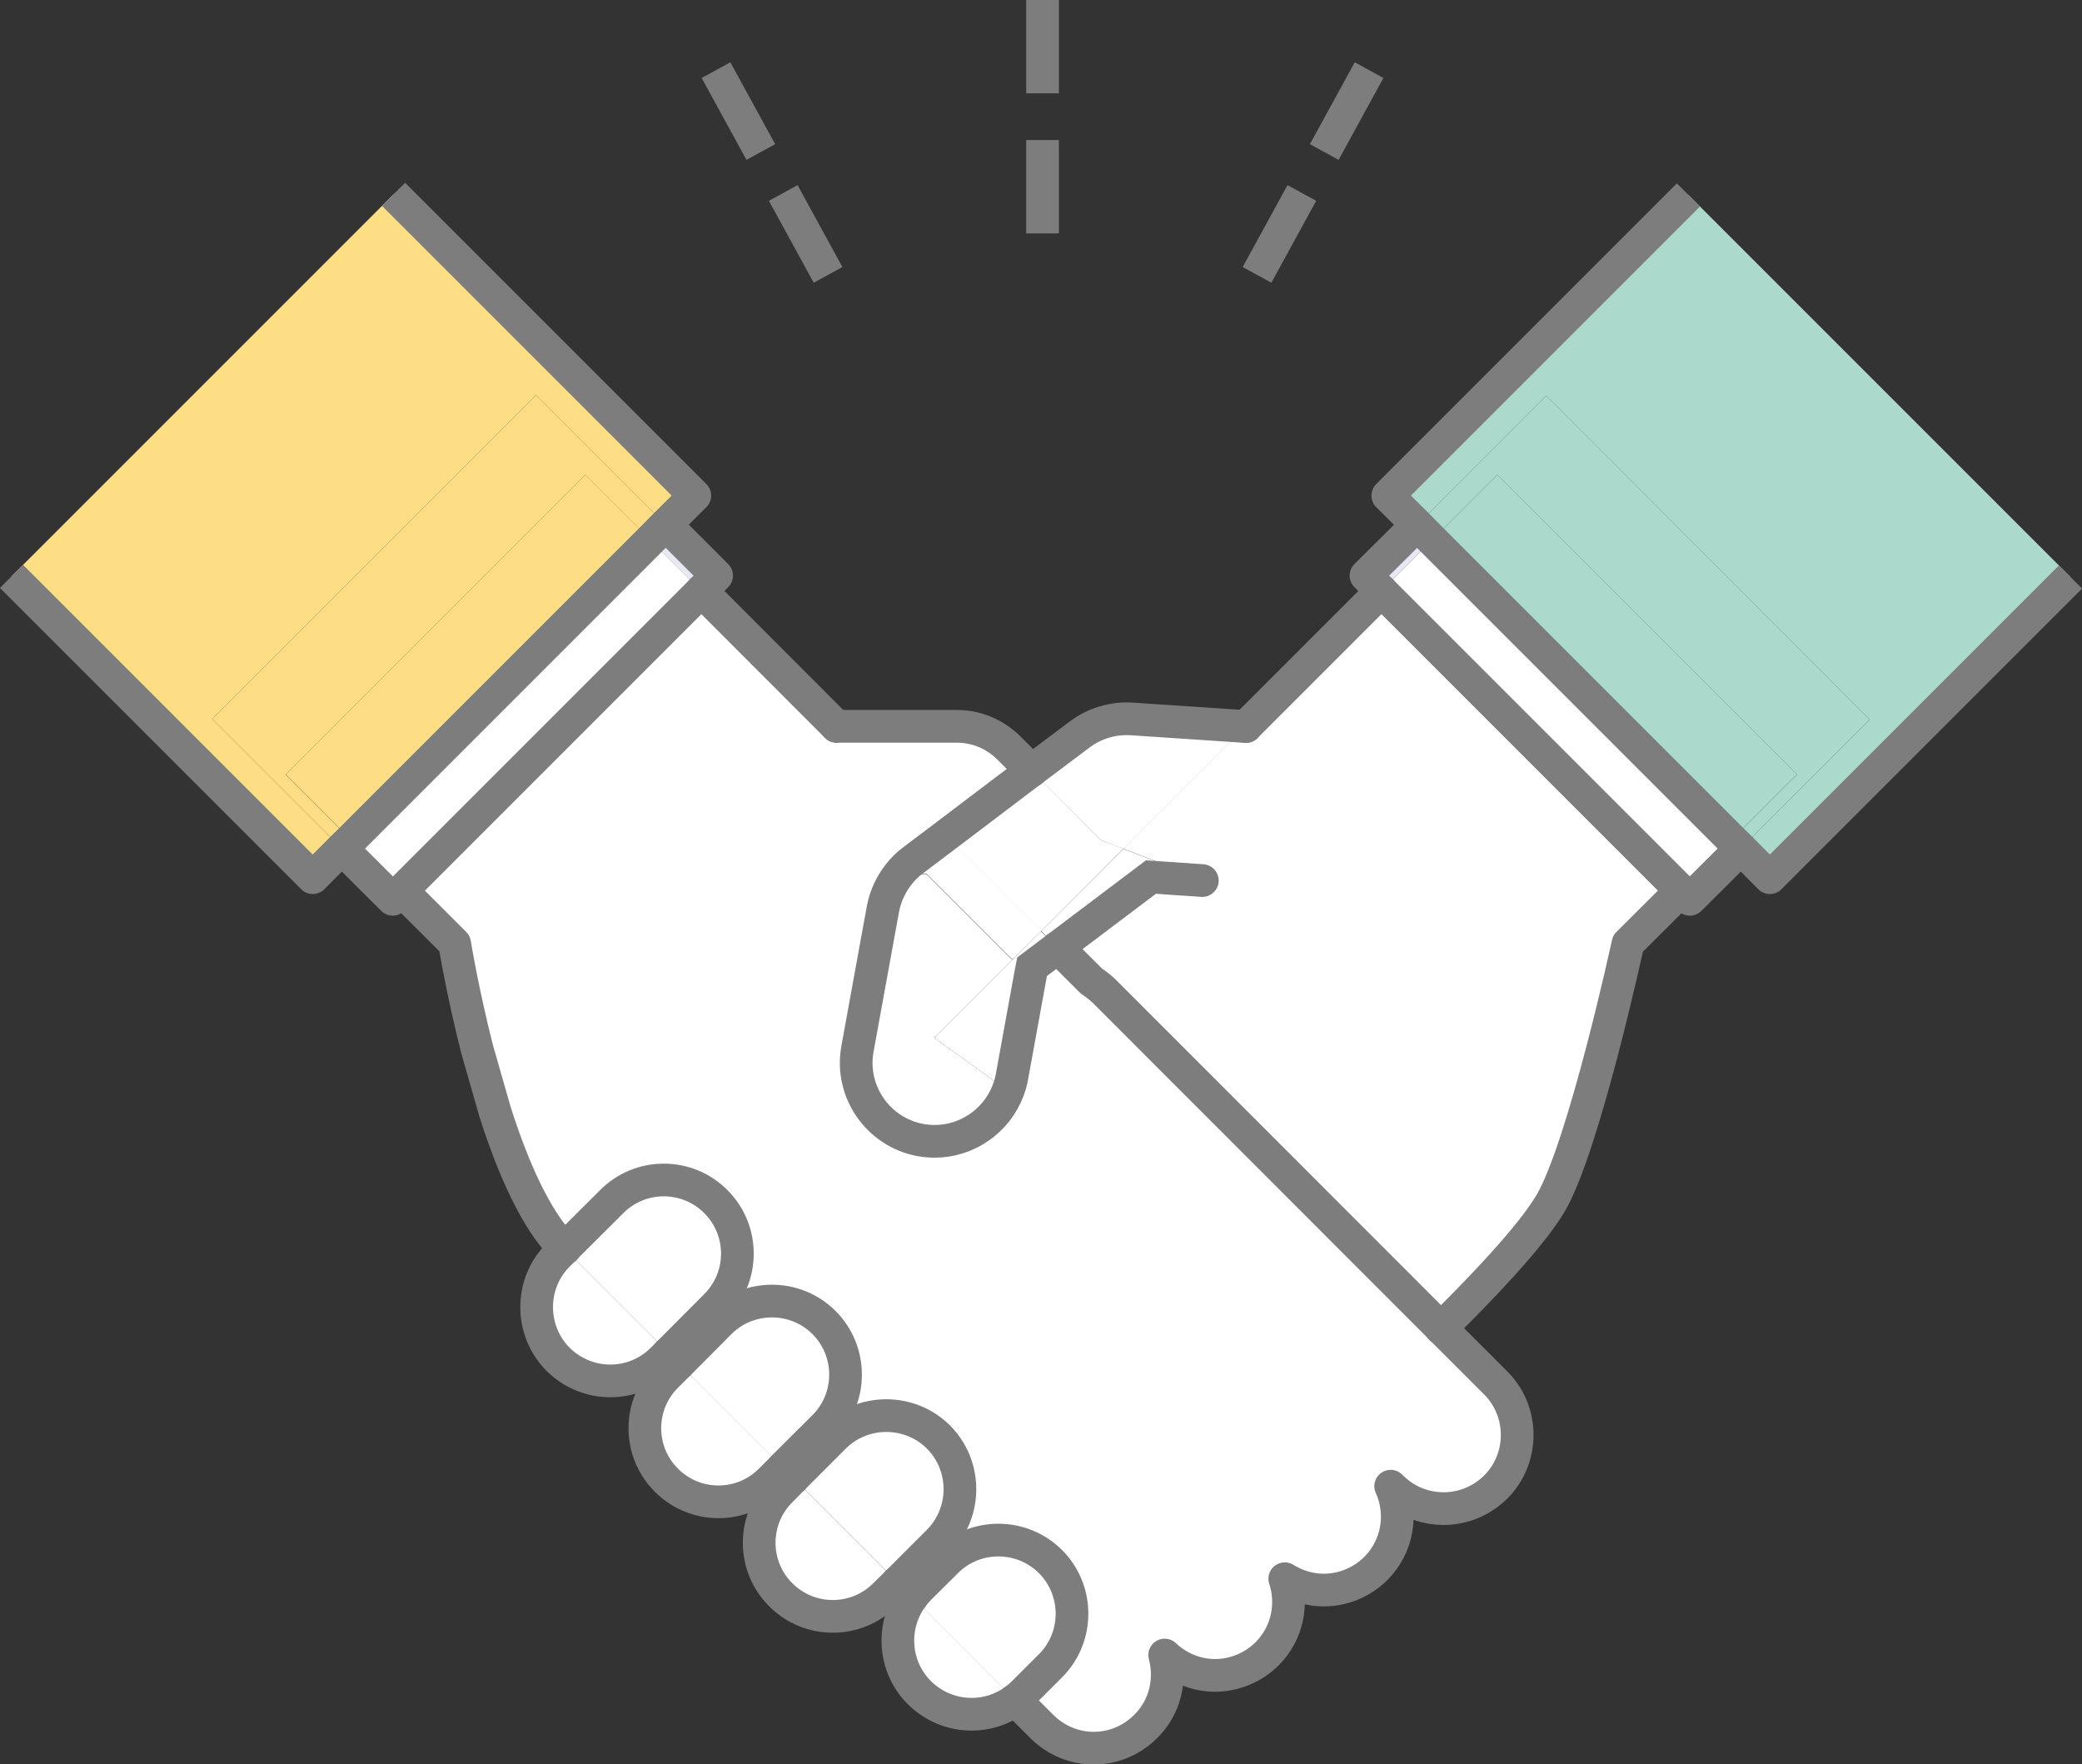
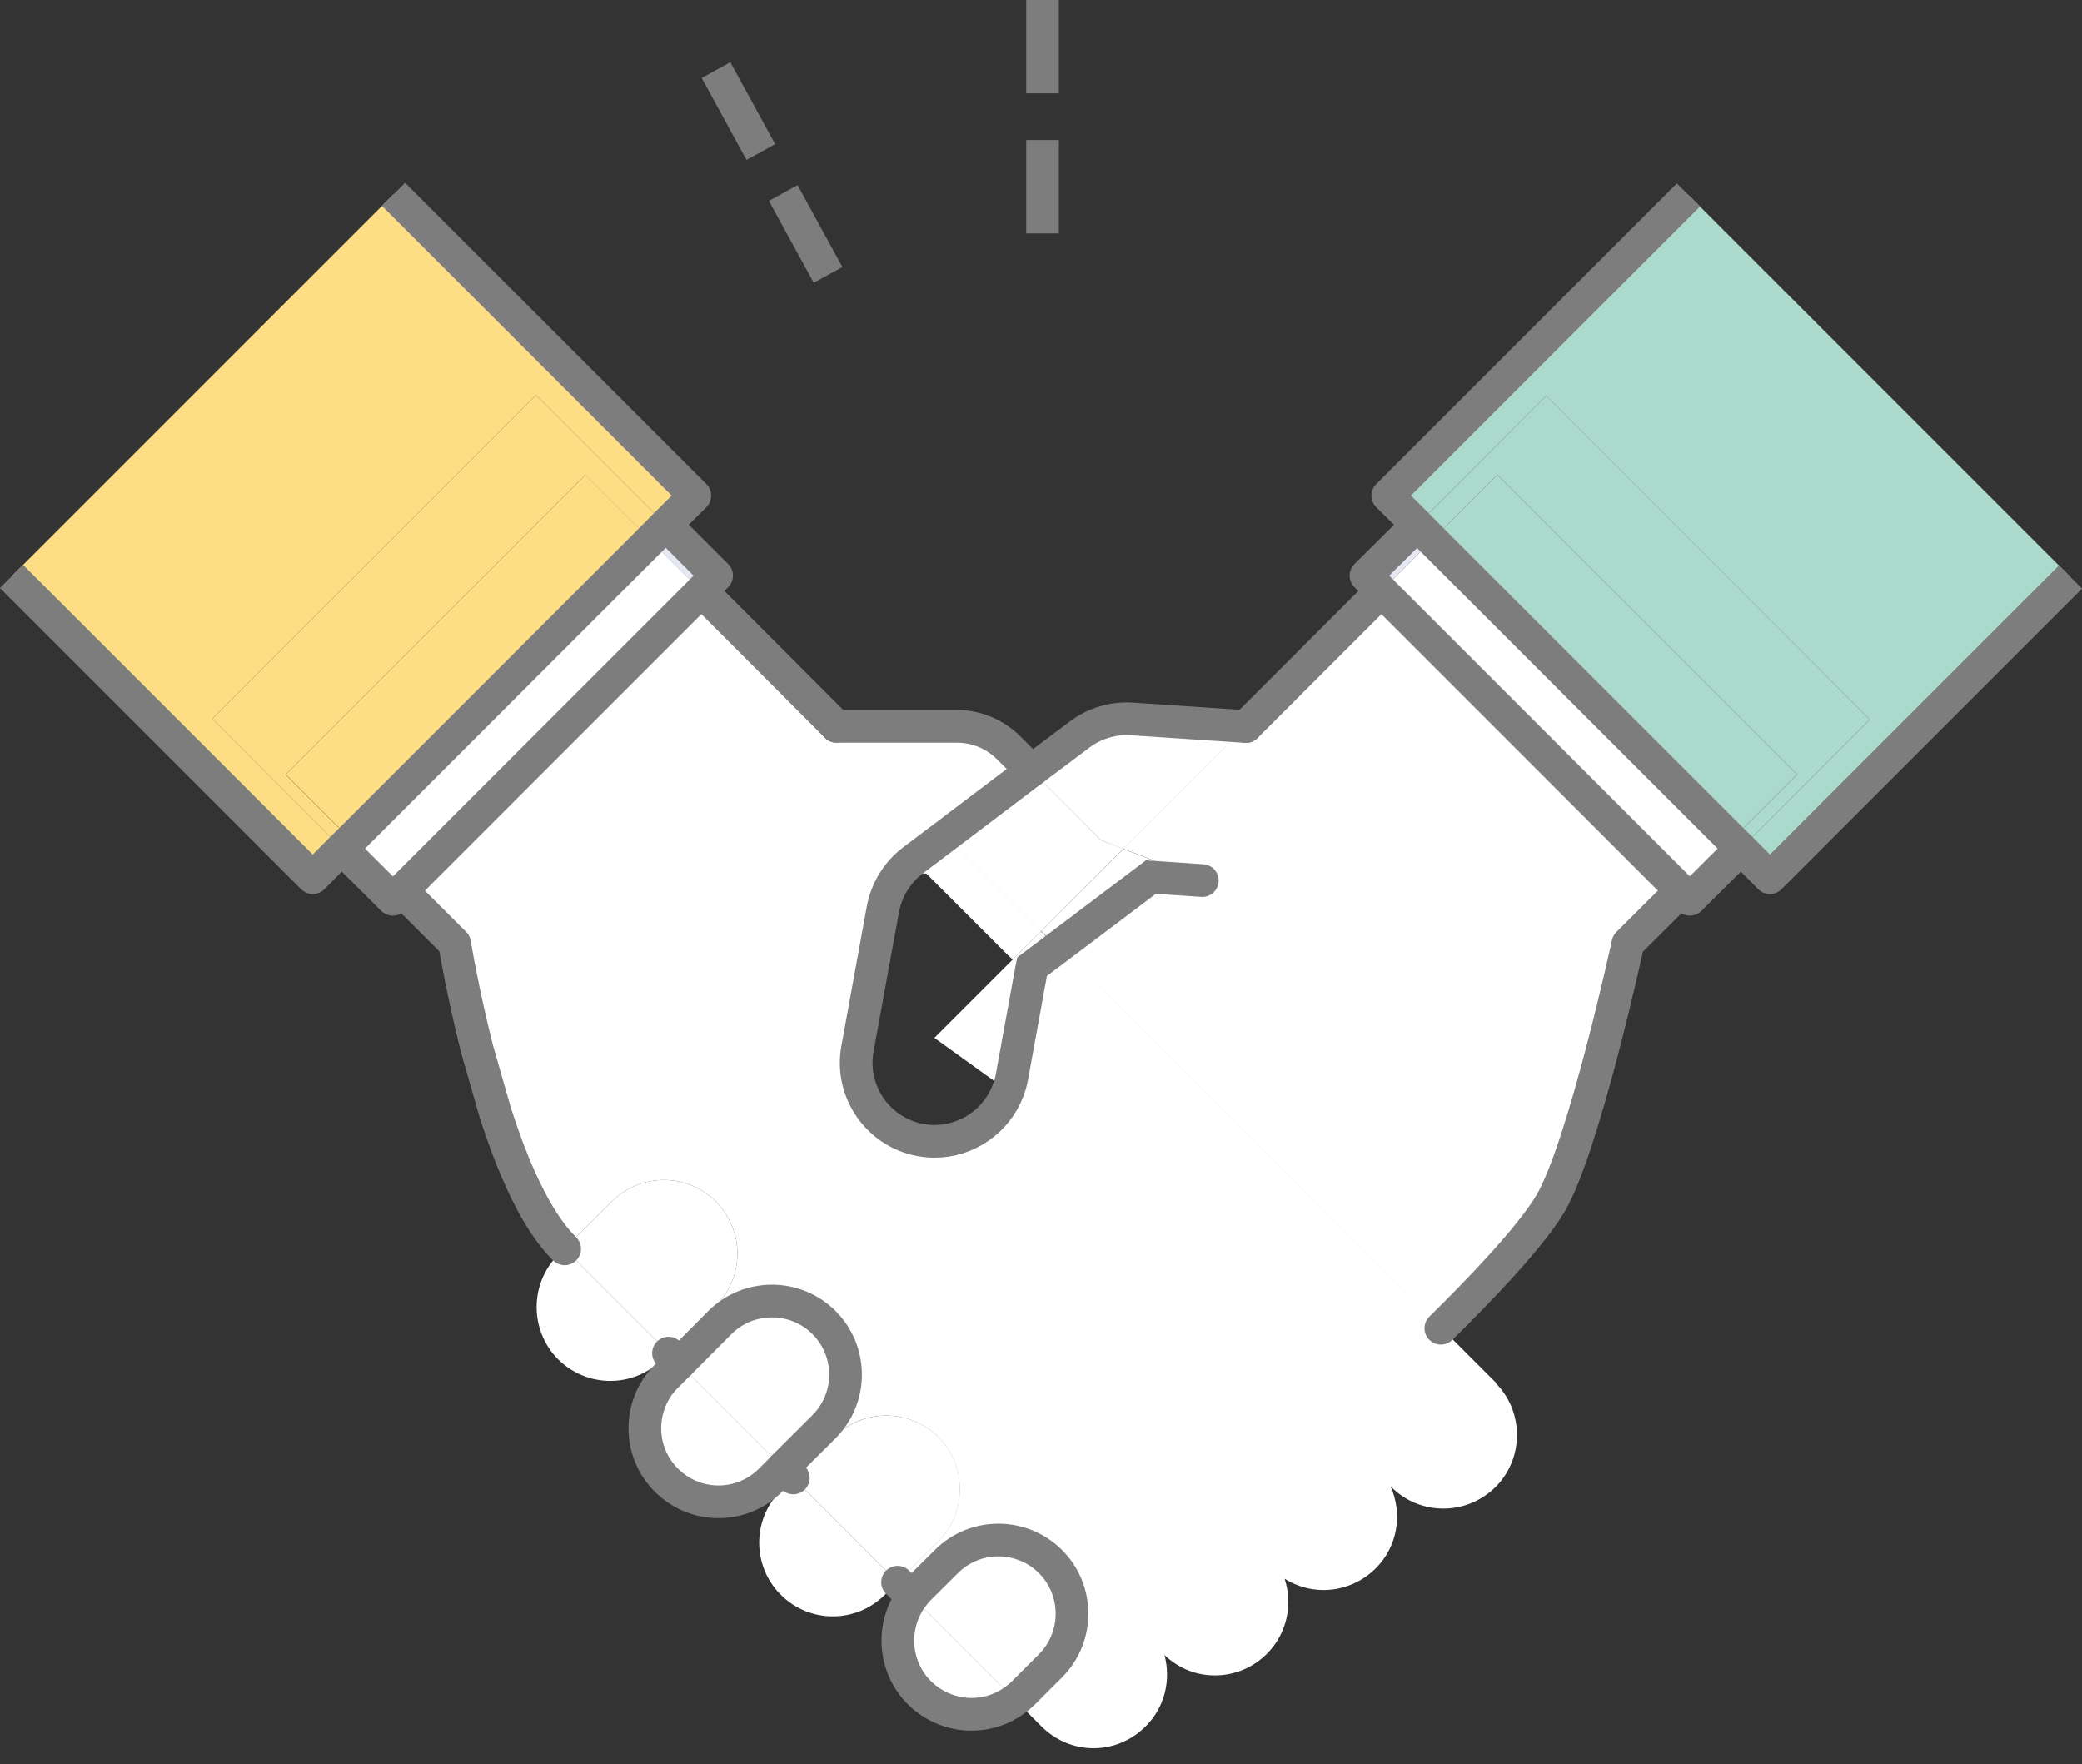
<svg xmlns="http://www.w3.org/2000/svg" id="b" viewBox="0 0 101.25 85.79">
  <rect x="0" y="0" width="101.25" height="85.79" fill="#333333" stroke="none" />
  <g id="c">
    <g>
      <g>
        <g>
          <polygon points="100.69 28.06 86.07 42.68 84.66 41.26 90.93 34.99 75.19 19.24 68.92 25.52 67.49 24.1 82.11 9.48 100.69 28.06" style="fill:#abdacc;" />
          <polygon points="75.19 19.24 90.93 34.99 84.66 41.26 84.22 40.83 87.39 37.66 72.82 23.09 69.65 26.26 68.92 25.52 75.19 19.24" style="fill:#abdacc;" />
          <rect x="76.28" y="21.66" width="4.48" height="20.6" transform="translate(.4 64.88) rotate(-45)" style="fill:#abdacc;" />
          <polygon points="84.66 41.26 82.18 43.73 81.75 43.31 84.22 40.83 84.66 41.26" style="fill:#e6e8f4;" />
          <polygon points="84.22 40.83 81.75 43.31 67.18 28.74 69.65 26.26 84.22 40.83" style="fill:#fff;" />
          <path d="m81.75,43.31l-2.58,2.57s-2.13,9.84-3.76,12.63c-.99,1.67-3.5,4.27-5.34,6.08l-16.39-16.4c-.19-.18-.4-.34-.61-.48l-1.64-1.64,4.52-3.41,2.5.17c-.2-.13-.41-.23-.63-.32l-3.19-1.24,5.95-5.95,6.6-6.59,14.57,14.57Z" style="fill:#fff;" />
          <path d="m72.73,67.25c1.39,1.39,1.39,3.67,0,5.06-.71.7-1.62,1.05-2.54,1.05s-1.83-.35-2.53-1.05l-.04-.04c.6,1.33.36,2.92-.72,4-.71.7-1.62,1.05-2.54,1.05-.66,0-1.32-.19-1.89-.55.41,1.24.13,2.66-.86,3.65-.7.7-1.61,1.05-2.53,1.05s-1.76-.34-2.45-.99c.32,1.2.03,2.53-.92,3.47-.7.7-1.61,1.06-2.53,1.06s-1.83-.36-2.53-1.06l-1.29-1.29c.14-.1.28-.22.41-.35l1.31-1.31c1.39-1.39,1.39-3.67,0-5.06-1.4-1.4-3.68-1.4-5.07,0l-1.31,1.3c-.13.13-.24.26-.35.41l-.71-.71,1.99-1.99c1.39-1.4,1.39-3.67,0-5.07-1.4-1.39-3.68-1.39-5.07,0l-1.99,1.99-.5-.5,2-1.99c1.39-1.4,1.39-3.67,0-5.07-1.39-1.39-3.67-1.39-5.06,0l-1.99,2-.51-.51,2.3-2.31c1.4-1.39,1.4-3.67,0-5.06-1.39-1.4-3.67-1.4-5.06,0l-2.3,2.29-.04-.04c-1.38-1.38-2.51-4-3.35-6.64l-.87-3.04c-.72-2.84-1.09-5.13-1.09-5.13l-2.57-2.57,14.57-14.57,6.58,6.58h5.86c.95,0,1.85.38,2.53,1.06l1.1,1.1-4.17,3.16-1.59,1.2c-.26.19-.49.42-.69.67-.39.49-.66,1.07-.78,1.69l-1.24,6.81c-.38,2.07,1,4.06,3.07,4.44.23.04.46.06.69.06,1.57,0,3-.99,3.56-2.46.08-.21.15-.44.19-.67l.94-5.16.04-.2,1.26-.95,1.64,1.64c.21.14.42.3.61.48l16.39,16.4,2.66,2.66Z" style="fill:#fff;" />
          <polygon points="69.65 26.26 67.18 28.74 66.43 27.99 68.92 25.52 69.65 26.26" style="fill:#e6e8f4;" />
          <path d="m60.59,35.33l-5.95,5.95-1.09-.42-3.39-3.39,2.33-1.75c.73-.55,1.64-.82,2.54-.76l5.55.37Z" style="fill:#fff;" />
          <path d="m58.45,42.83l-2.5-.17-4.52,3.41-.79-.79,4-4,3.19,1.24c.22.09.43.19.63.32Z" style="fill:#fff;" />
          <polygon points="54.64 41.27 50.64 45.28 45.99 40.63 50.17 37.47 53.55 40.86 54.64 41.27" style="fill:#fff;" />
          <path d="m51.43,46.07l-1.26.95-.04.2c-.32-.14-.62-.32-.89-.55l1.39-1.38.79.79Z" style="fill:#fff;" />
          <path d="m51.08,75.94c1.39,1.39,1.39,3.67,0,5.06l-1.31,1.31c-.13.13-.27.25-.41.35l-5.01-5.01c.11-.15.22-.28.35-.41l1.31-1.3c1.39-1.4,3.67-1.4,5.07,0Z" style="fill:#fff;" />
          <path d="m50.64,45.28l-1.39,1.38c-.08-.07-.16-.14-.23-.21l-3.97-3.97h-1.34c.2-.25.43-.48.69-.67l1.59-1.2,4.65,4.65Z" style="fill:#fff;" />
          <path d="m50.14,47.21l-.94,5.16c-.04.23-.11.46-.19.67l-3.57-2.57,3.81-3.81c.27.23.57.41.89.55Z" style="fill:#fff;" />
          <path d="m44.36,77.65l5.01,5.01c-.63.47-1.37.7-2.12.7-.92,0-1.83-.35-2.54-1.05-1.27-1.27-1.38-3.26-.35-4.66Z" style="fill:#fff;" />
-           <path d="m49.25,46.66l-3.81,3.81,3.57,2.57c-.56,1.47-1.98,2.46-3.56,2.46-.23,0-.46-.02-.69-.06-2.07-.38-3.45-2.37-3.07-4.44l1.24-6.81c.12-.63.39-1.21.78-1.69h1.34l3.97,3.97c.07.07.15.14.23.21Z" style="fill:#fff;" />
          <path d="m45.64,69.88c1.39,1.4,1.39,3.67,0,5.07l-1.99,1.99-5.07-5.07,1.99-1.99c1.39-1.39,3.67-1.39,5.07,0Z" style="fill:#fff;" />
          <path d="m43.65,76.94l-.62.61c-.7.7-1.61,1.05-2.53,1.05s-1.83-.35-2.53-1.05c-1.4-1.39-1.4-3.67,0-5.06l.61-.62,5.07,5.07Z" style="fill:#fff;" />
          <path d="m40.07,64.31c1.4,1.4,1.4,3.67,0,5.07l-2,1.99-5.06-5.06,1.99-2c1.39-1.39,3.67-1.39,5.06,0Z" style="fill:#fff;" />
          <path d="m38.08,71.37l-.61.61c-.7.7-1.61,1.05-2.53,1.05s-1.83-.35-2.53-1.05c-1.4-1.39-1.4-3.67,0-5.06l.61-.61,5.06,5.06Z" style="fill:#fff;" />
          <path d="m34.81,58.43c1.4,1.39,1.4,3.67,0,5.06l-2.3,2.31-.44-.44s-.07-.09-.11-.13c-1.05-1.05-2.62-2.61-4.51-4.51l2.3-2.29c1.39-1.4,3.67-1.4,5.06,0Z" style="fill:#fff;" />
          <rect x="32.71" y="25.37" width="1.06" height="3.51" transform="translate(-9.45 31.45) rotate(-45)" style="fill:#e6e8f4;" />
          <rect x="15.28" y="33.03" width="20.6" height="3.51" transform="translate(-17.1 28.28) rotate(-45)" style="fill:#fff;" />
          <polygon points="33.79 24.1 32.37 25.51 26.07 19.21 10.32 34.96 16.62 41.26 15.21 42.68 .56 28.03 19.14 9.45 33.79 24.1" style="fill:#fede84;" />
          <path d="m32.51,65.8l-.3.3c-.7.7-1.61,1.05-2.53,1.05s-1.83-.35-2.54-1.05c-1.39-1.4-1.39-3.68,0-5.07l.31-.31c1.89,1.9,3.47,3.47,4.51,4.51.04.04.07.09.11.13l.44.44Z" style="fill:#fff;" />
          <polygon points="32.37 25.51 31.63 26.26 28.46 23.09 13.89 37.66 17.06 40.83 16.62 41.26 10.32 34.96 26.07 19.21 32.37 25.51" style="fill:#fede84;" />
          <rect x="12.46" y="29.72" width="20.6" height="4.48" transform="translate(-15.93 25.45) rotate(-45)" style="fill:#fede84;" />
          <rect x="17.77" y="40.53" width=".62" height="3.5" transform="translate(-24.4 24.68) rotate(-44.34)" style="fill:#e6e8f4;" />
        </g>
        <g>
          <path d="m40.68,35.32h5.86c.95,0,1.85.38,2.53,1.06l1.1,1.1" style="fill:none; stroke:#7d7d7d; stroke-linecap:round; stroke-linejoin:round; stroke-width:1.59px;" />
          <path d="m81.75,43.31l-2.58,2.57s-2.13,9.84-3.76,12.63c-.99,1.67-3.5,4.27-5.34,6.08" style="fill:none; stroke:#7d7d7d; stroke-linecap:round; stroke-linejoin:round; stroke-width:1.59px;" />
          <line x1="60.59" y1="35.33" x2="67.18" y2="28.74" style="fill:none; stroke:#7d7d7d; stroke-linecap:round; stroke-linejoin:round; stroke-width:1.59px;" />
-           <path d="m49.37,82.66l1.29,1.29c.7.7,1.61,1.06,2.53,1.06s1.83-.36,2.53-1.06c.95-.94,1.24-2.27.92-3.47.69.65,1.56.99,2.45.99s1.83-.35,2.53-1.05c.99-.99,1.27-2.41.86-3.65.58.36,1.24.55,1.89.55.92,0,1.83-.35,2.54-1.05,1.08-1.09,1.32-2.68.72-4l.04.04c.7.7,1.61,1.05,2.53,1.05s1.83-.35,2.54-1.05c1.39-1.39,1.39-3.67,0-5.06l-2.66-2.66-16.39-16.4c-.19-.18-.4-.34-.61-.48l-1.64-1.64" style="fill:none; stroke:#7d7d7d; stroke-linecap:round; stroke-linejoin:round; stroke-width:1.59px;" />
          <line x1="43.65" y1="76.94" x2="44.36" y2="77.65" style="fill:none; stroke:#7d7d7d; stroke-linecap:round; stroke-linejoin:round; stroke-width:1.59px;" />
          <line x1="38.08" y1="71.37" x2="38.58" y2="71.87" style="fill:none; stroke:#7d7d7d; stroke-linecap:round; stroke-linejoin:round; stroke-width:1.59px;" />
          <line x1="32.51" y1="65.8" x2="33.02" y2="66.31" style="fill:none; stroke:#7d7d7d; stroke-linecap:round; stroke-linejoin:round; stroke-width:1.59px;" />
          <path d="m19.54,43.31l2.57,2.57s.37,2.29,1.09,5.13l.87,3.04c.84,2.64,1.96,5.25,3.35,6.64l.04.04" style="fill:none; stroke:#7d7d7d; stroke-linecap:round; stroke-linejoin:round; stroke-width:1.59px;" />
          <line x1="40.68" y1="35.32" x2="34.11" y2="28.74" style="fill:none; stroke:#7d7d7d; stroke-linecap:round; stroke-linejoin:round; stroke-width:1.59px;" />
          <polyline points="68.92 25.52 66.43 27.99 67.18 28.74 81.75 43.31 82.18 43.73 84.66 41.26" style="fill:none; stroke:#7d7d7d; stroke-linejoin:round; stroke-width:1.59px;" />
          <polyline points="82.11 9.48 67.49 24.1 68.92 25.52 69.65 26.26 84.22 40.83 84.66 41.26 86.07 42.68 100.69 28.06" style="fill:none; stroke:#7d7d7d; stroke-linejoin:round; stroke-width:1.59px;" />
          <polyline points="32.37 25.51 34.85 27.99 34.11 28.74 19.54 43.31 19.1 43.73 16.62 41.26" style="fill:none; stroke:#7d7d7d; stroke-linejoin:round; stroke-width:1.59px;" />
          <polyline points="19.14 9.45 33.79 24.1 32.37 25.51 31.63 26.26 17.06 40.83 16.62 41.26 15.21 42.68 .56 28.03" style="fill:none; stroke:#7d7d7d; stroke-linejoin:round; stroke-width:1.59px;" />
-           <path d="m32.51,65.8l-.3.3c-.7.7-1.61,1.05-2.53,1.05s-1.83-.35-2.54-1.05c-1.39-1.4-1.39-3.68,0-5.07l.31-.31,2.3-2.29c1.39-1.4,3.67-1.4,5.06,0,1.4,1.39,1.4,3.67,0,5.06l-2.3,2.31Z" style="fill:none; stroke:#7d7d7d; stroke-linecap:round; stroke-linejoin:round; stroke-width:1.59px;" />
          <path d="m38.08,71.37l-.61.61c-.7.7-1.61,1.05-2.53,1.05s-1.83-.35-2.53-1.05c-1.4-1.39-1.4-3.67,0-5.06l.61-.61,1.99-2c1.39-1.39,3.67-1.39,5.06,0,1.4,1.4,1.4,3.67,0,5.07l-2,1.99Z" style="fill:none; stroke:#7d7d7d; stroke-linecap:round; stroke-linejoin:round; stroke-width:1.59px;" />
-           <path d="m43.65,76.94l-.62.61c-.7.7-1.61,1.05-2.53,1.05s-1.83-.35-2.53-1.05c-1.4-1.39-1.4-3.67,0-5.06l.61-.62,1.99-1.99c1.39-1.39,3.67-1.39,5.07,0,1.39,1.4,1.39,3.67,0,5.07l-1.99,1.99Z" style="fill:none; stroke:#7d7d7d; stroke-linecap:round; stroke-linejoin:round; stroke-width:1.59px;" />
          <path d="m49.37,82.66c-.63.47-1.37.7-2.12.7-.92,0-1.83-.35-2.54-1.05-1.27-1.27-1.38-3.26-.35-4.66.11-.15.22-.28.35-.41l1.31-1.3c1.39-1.4,3.67-1.4,5.07,0,1.39,1.39,1.39,3.67,0,5.06l-1.31,1.31c-.13.13-.27.25-.41.35Z" style="fill:none; stroke:#7d7d7d; stroke-linecap:round; stroke-linejoin:round; stroke-width:1.59px;" />
          <path d="m60.59,35.33l-5.55-.37c-.9-.06-1.81.21-2.54.76l-2.33,1.75-4.17,3.16-1.59,1.2c-.26.19-.49.42-.69.67-.39.49-.66,1.07-.78,1.69l-1.24,6.81c-.38,2.07,1,4.06,3.07,4.44.23.04.46.06.69.06,1.57,0,3-.99,3.56-2.46.08-.21.15-.44.19-.67l.94-5.16.04-.2,1.26-.95,4.52-3.41,2.5.17" style="fill:none; stroke:#7d7d7d; stroke-linecap:round; stroke-miterlimit:10; stroke-width:1.59px;" />
        </g>
      </g>
      <g>
        <line x1="50.7" x2="50.7" y2="13.61" style="fill:none; stroke:#7d7d7d; stroke-dasharray:0 0 4.54 2.27; stroke-linejoin:round; stroke-width:1.59px;" />
        <line x1="34.82" y1="3.41" x2="41.35" y2="15.34" style="fill:none; stroke:#7d7d7d; stroke-dasharray:0 0 4.54 2.27; stroke-linejoin:round; stroke-width:1.59px;" />
-         <line x1="66.58" y1="3.41" x2="60.05" y2="15.34" style="fill:none; stroke:#7d7d7d; stroke-dasharray:0 0 4.54 2.27; stroke-linejoin:round; stroke-width:1.59px;" />
      </g>
    </g>
  </g>
</svg>